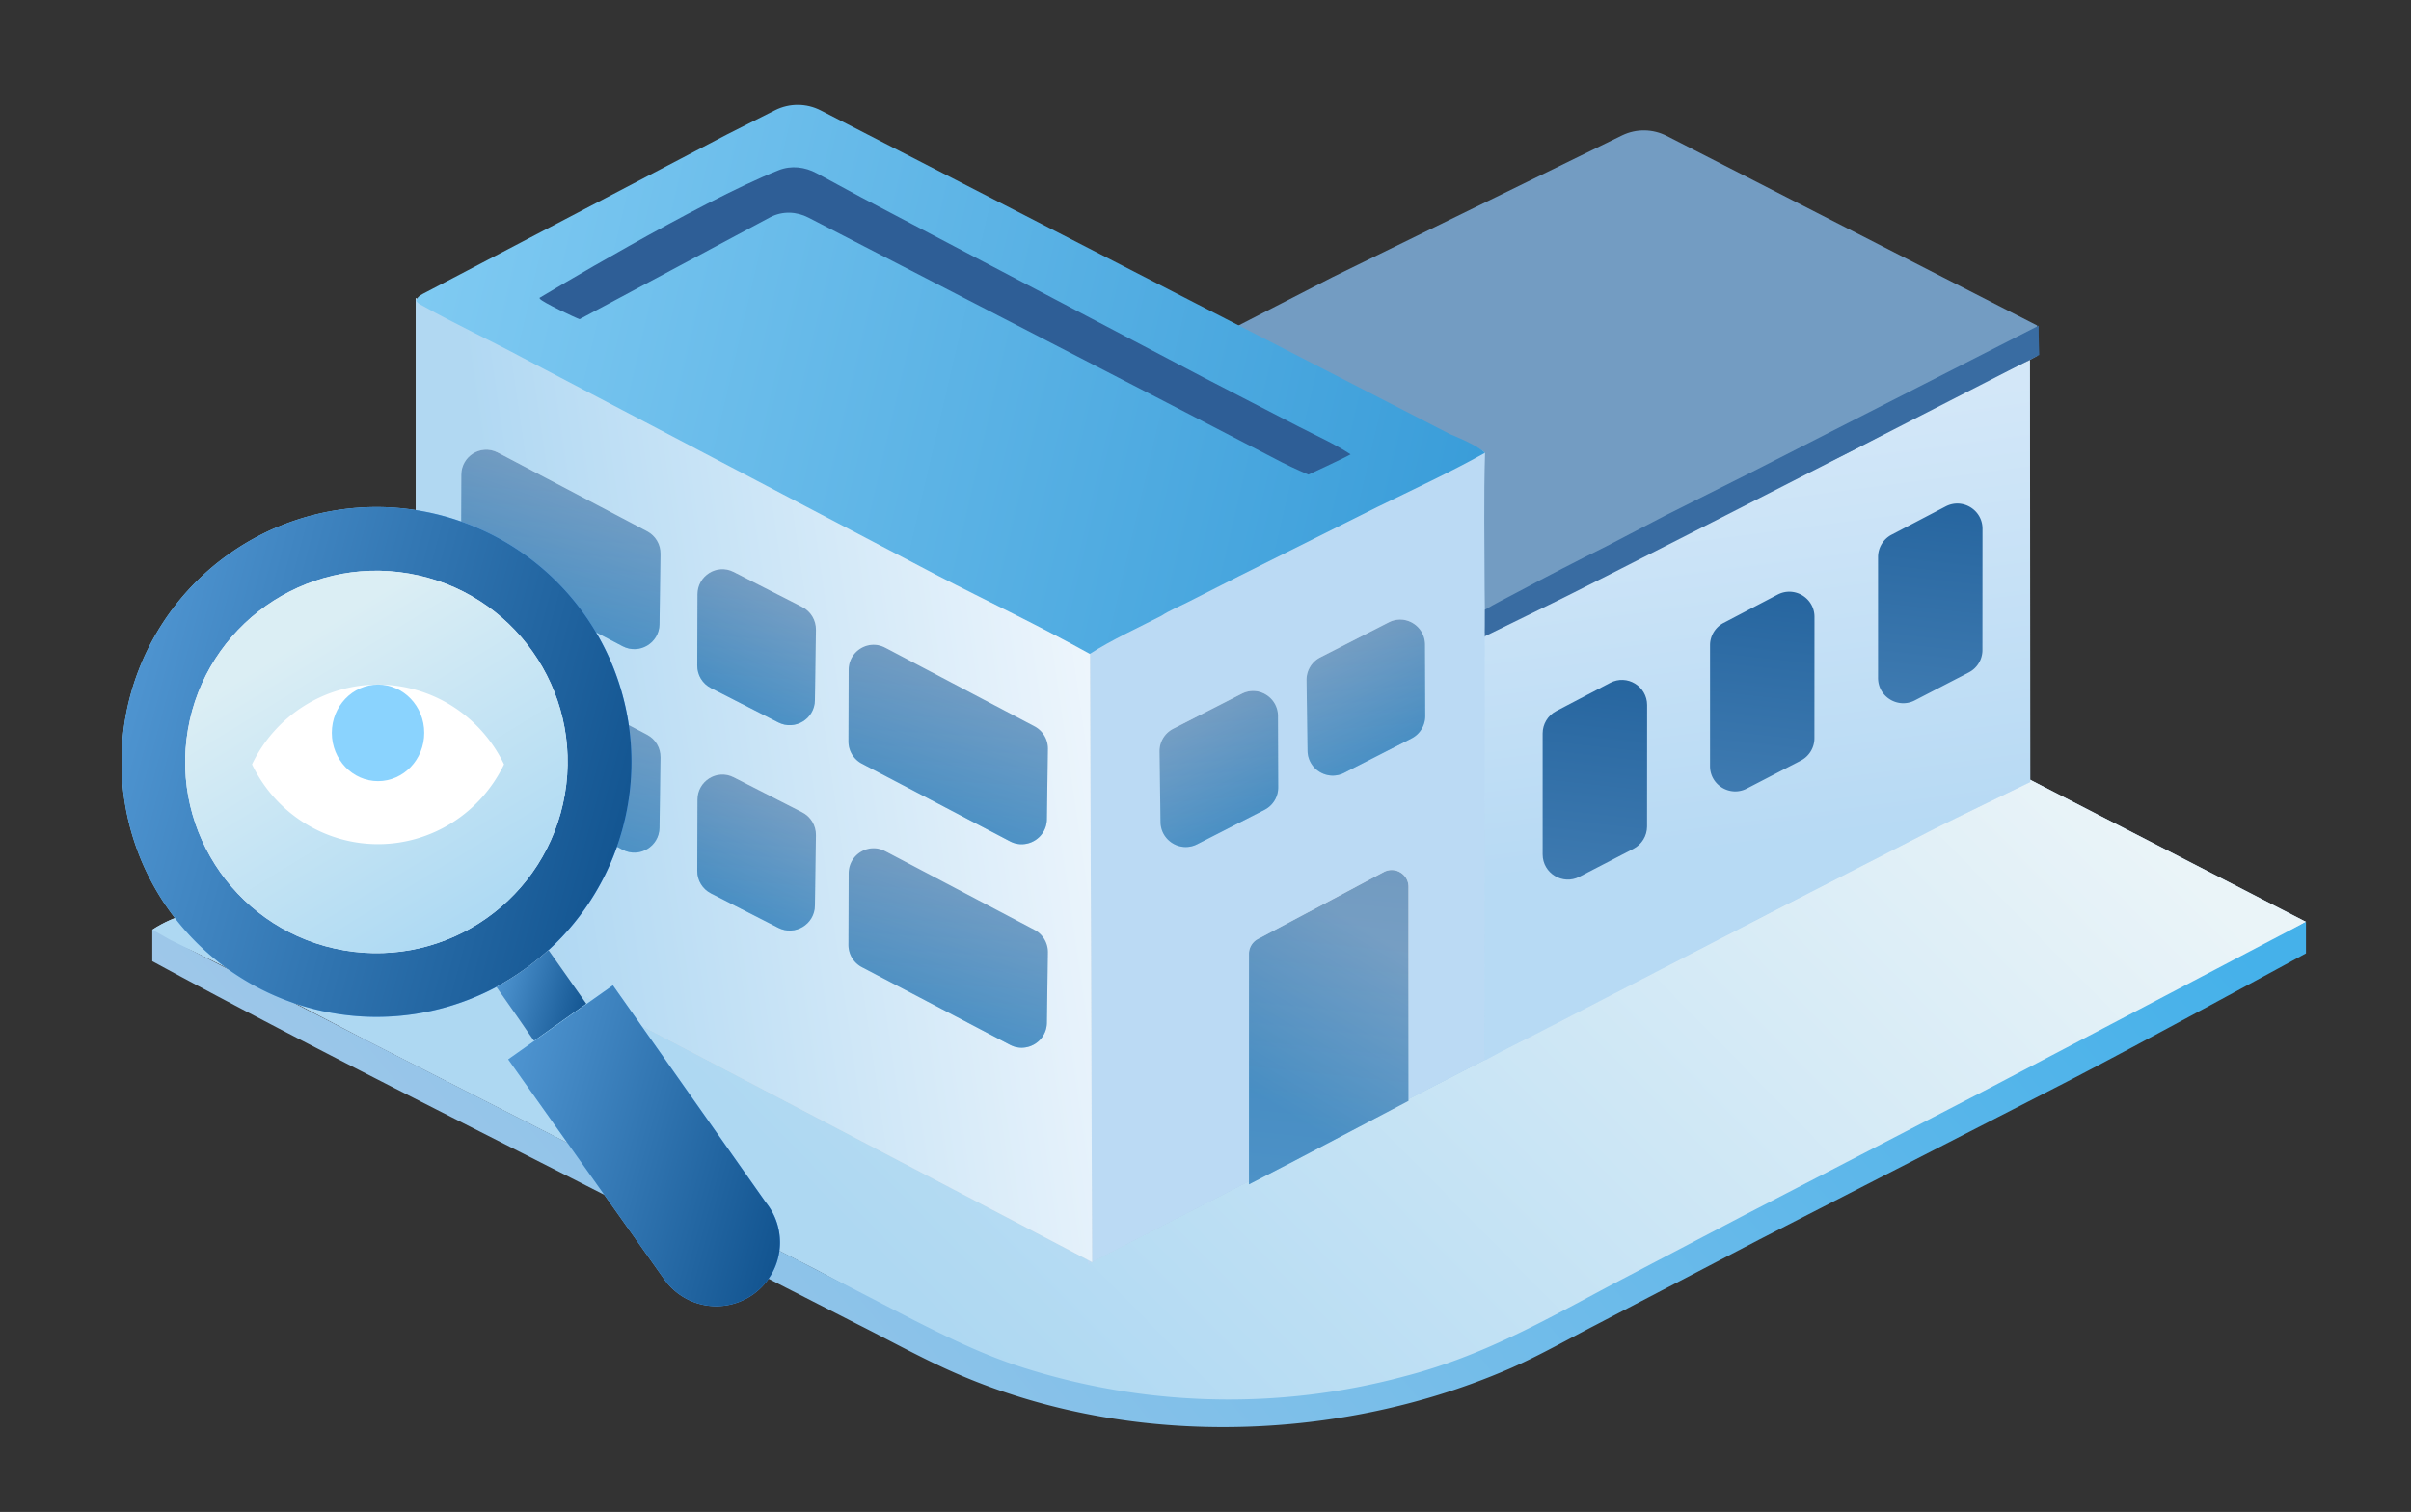
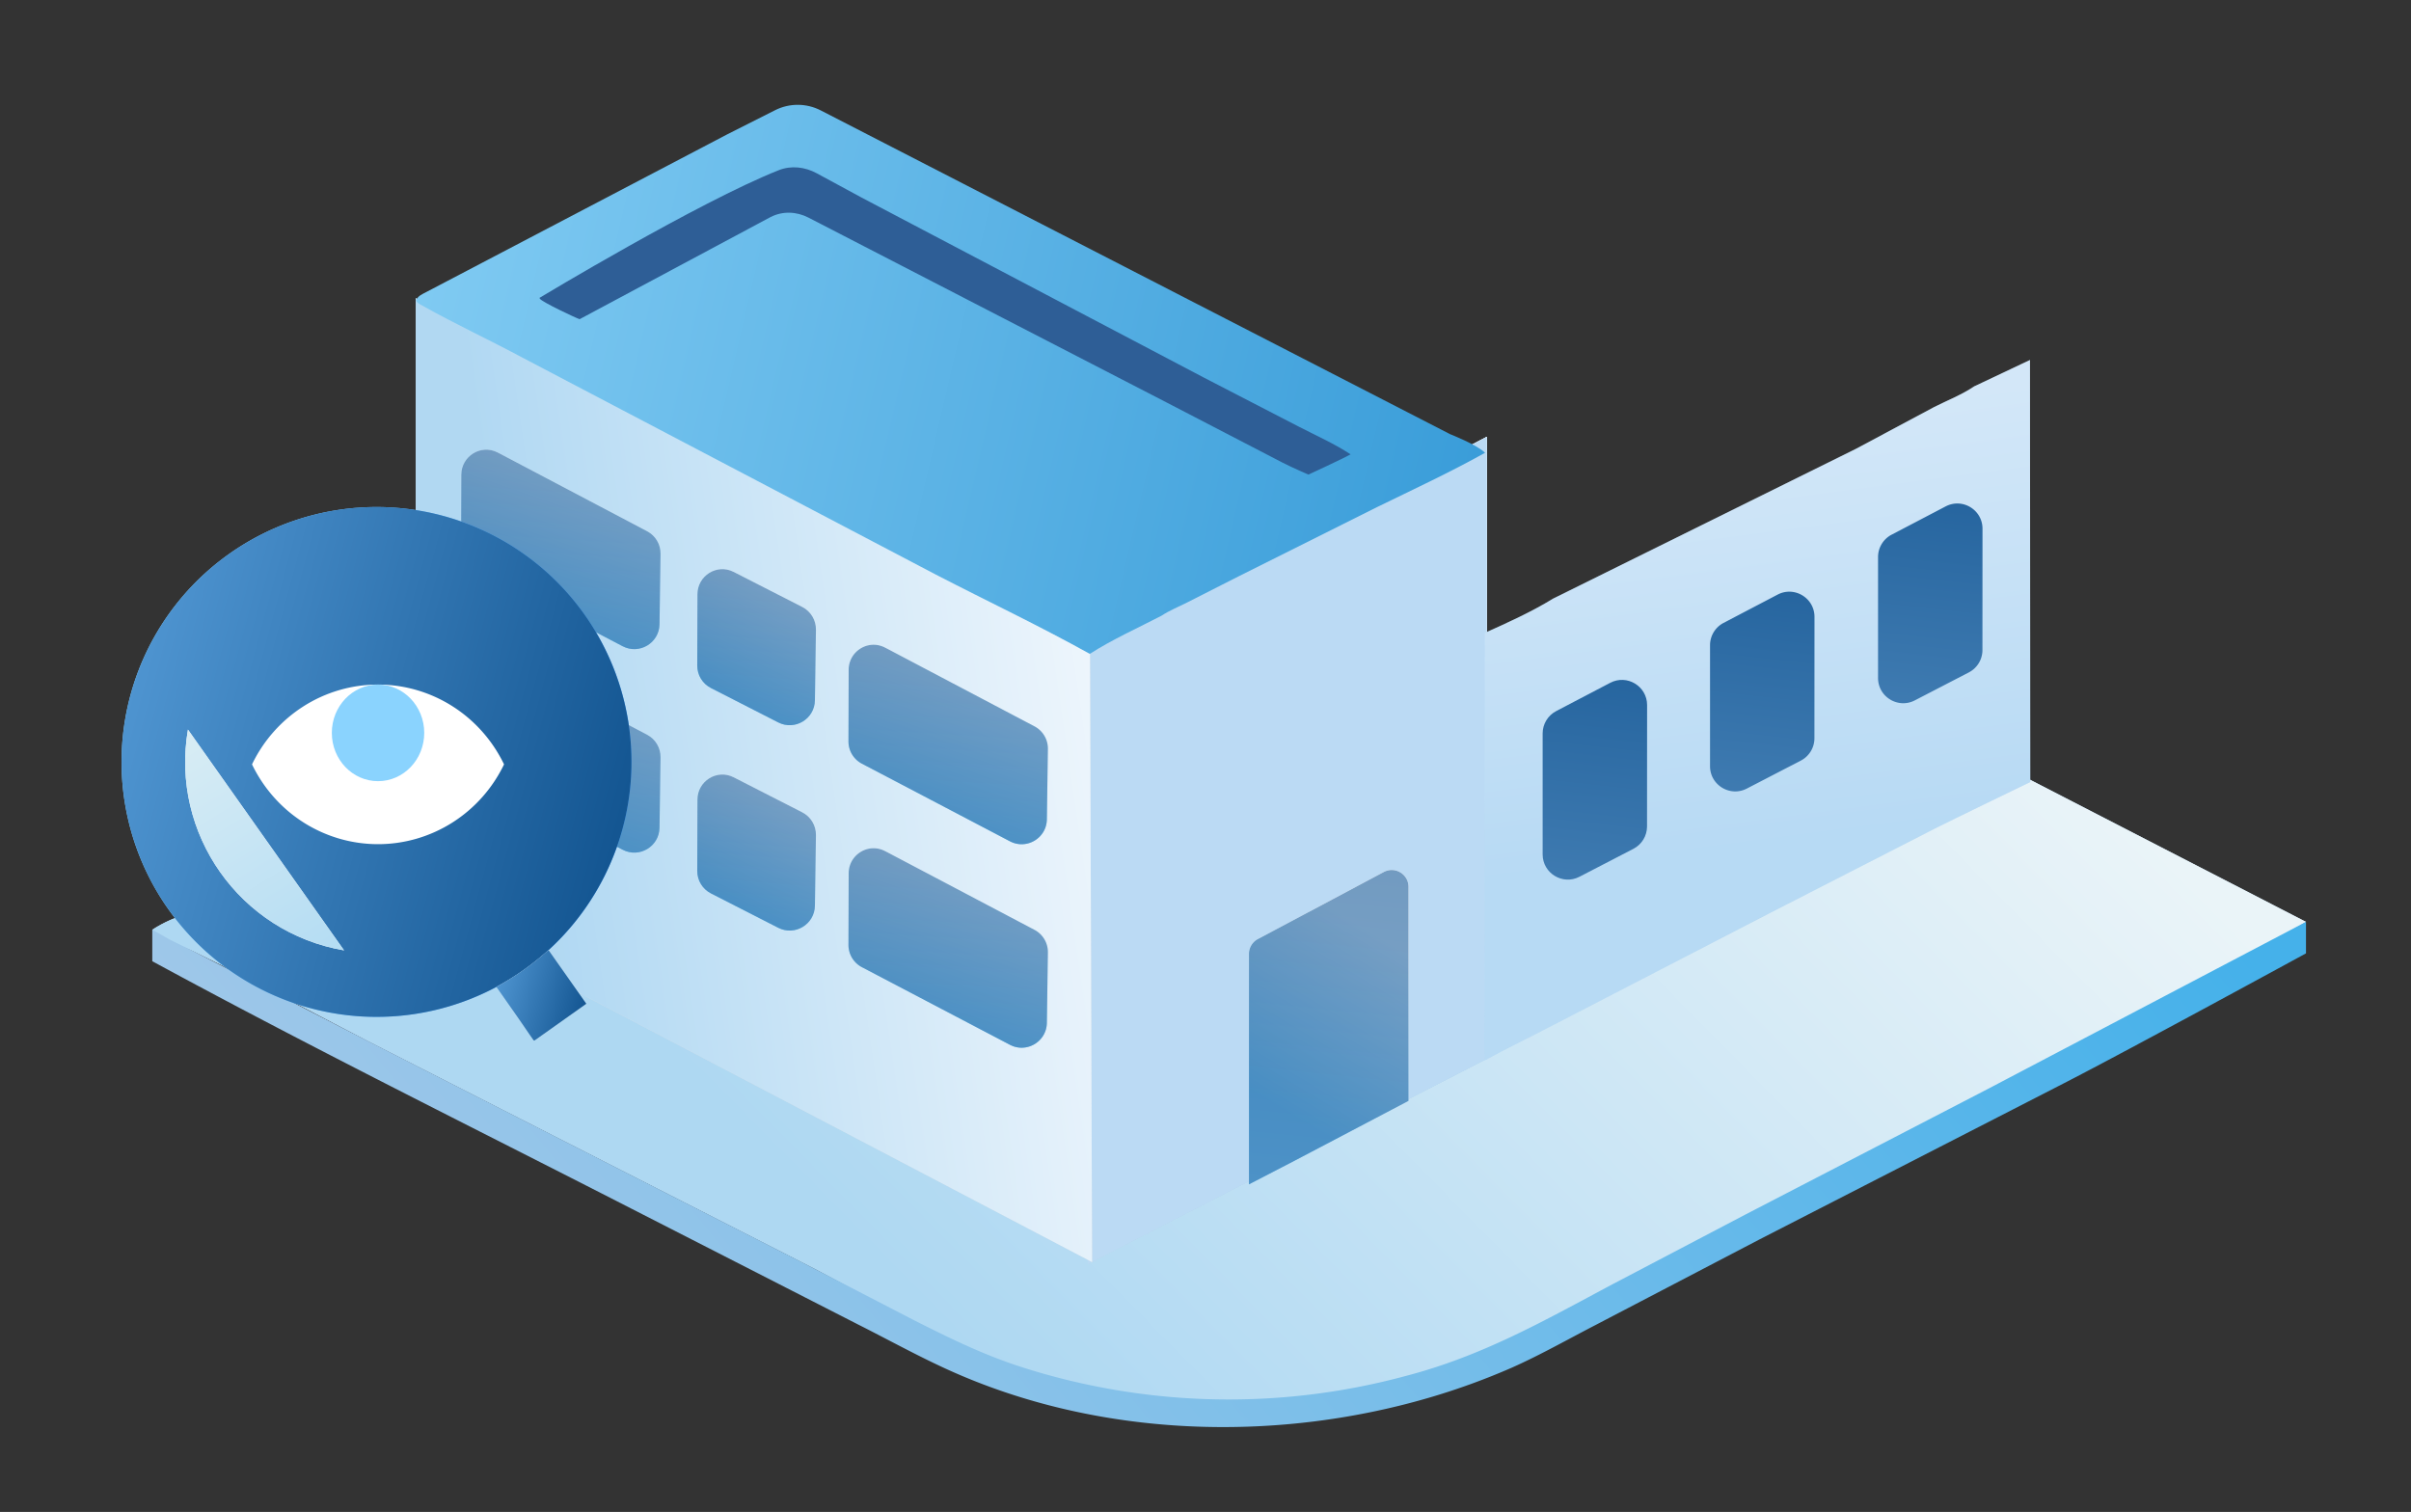
<svg xmlns="http://www.w3.org/2000/svg" width="574" height="360" fill="none">
  <rect width="100%" height="100%" fill="#333333" stroke="none" />
  <style>.B{fill-opacity:.65}.C{fill:#bbdaf4}.D{fill-opacity:.77}</style>
  <use href="#h" class="C" />
  <use href="#h" fill="url(#A)" />
  <use href="#i" fill="#d9d9d9" />
  <use href="#i" class="C" />
  <use href="#i" fill="url(#B)" class="D" />
  <use href="#i" fill="url(#C)" class="D" />
  <use href="#i" class="C" />
-   <path d="M396.827 32.374c-3.321-1.7-7.219-1.77-10.586-.162l-68.922 33.735-23.7 12.184c5.626 3.639 11.887 6.482 17.862 9.505l30.738 15.736c2.509 1.335 9.37 2.487 11.334 4.438-.329 10.789-.127 21.627-.097 32.421.01 3.808.151 7.664.024 11.466 5.297-2.351 11.31-5.096 16.241-8.148 42.245-21.483 73.81-35.812 115.27-58.809.18-2.337.005-7.239.005-7.239l-88.169-45.126z" fill="#739cc2" />
  <use href="#j" class="C" />
  <use href="#j" fill="url(#D)" fill-opacity=".35" />
  <use href="#k" fill="#d9d9d9" />
  <use href="#k" class="C" />
  <use href="#k" fill="url(#E)" class="D" />
  <path d="M392.134 167.87c-.011-4.499-4.79-7.379-8.776-5.293l-12.872 6.738c-1.978 1.035-3.22 3.084-3.22 5.317v28.802c0 4.497 4.766 7.396 8.76 5.327l12.854-6.658c1.981-1.027 3.23-3.068 3.238-5.299l.016-28.934z" fill="url(#F)" />
  <use href="#l" fill="url(#G)" />
  <use href="#l" x="40" y="-21" fill="url(#G)" />
  <path d="M195.406 26.289c-3.41-1.755-7.452-1.775-10.877-.05l-11.543 5.828-71.461 37.448c-.988.537-2.127.947-2.462 2.083.362.621.918.847 1.526 1.189 7.812 4.386 15.987 8.168 23.884 12.411l98.371 51.638c12.199 6.313 24.611 12.16 36.613 18.853 5.38-3.457 11.418-6.144 17.093-9.1 1.817-1.213 4.066-2.118 6.025-3.11l12.362-6.278 32.887-16.448c8.6-4.208 17.375-8.271 25.735-12.944-1.964-1.951-8.334-4.438-8.334-4.438L195.406 26.289z" fill="url(#H)" />
  <path d="M321.539 108.179c-3.815-2.52-8.195-4.463-12.261-6.561l-22.747-11.755-81.407-42.822-10.702-5.794c-2.798-1.517-6.076-1.892-9.035-.718-19.096 7.58-56.957 30.4-56.957 30.4s.067.133.105.197c.459.771 8.643 4.632 9.46 4.874l45.44-24.309c2.882-1.474 6.182-1.353 9.058.131l85.287 44.031 27.526 14.283c2.492 1.285 6.189 2.864 6.189 2.864s8.337-3.833 10.044-4.821z" fill="#2e5e96" />
  <use href="#m" fill="url(#I)" />
  <use href="#m" fill="url(#J)" class="B" />
  <use href="#n" fill="url(#K)" />
  <use href="#n" fill="url(#L)" class="B" />
  <use href="#o" fill="url(#M)" />
  <use href="#o" fill="url(#N)" class="B" />
  <use href="#o" x="35" y="-17" fill="url(#M)" />
  <use href="#o" x="35" y="-17" fill="url(#N)" class="B" />
  <use href="#p" fill="url(#O)" />
  <use href="#p" fill="url(#P)" class="B" />
  <use href="#q" fill="url(#Q)" />
  <use href="#q" fill="url(#R)" class="B" />
  <use href="#r" fill="url(#S)" />
  <use href="#r" fill="url(#T)" class="B" />
  <use href="#s" fill="url(#U)" />
  <use href="#s" fill="url(#V)" class="B" />
  <path d="M123.093 206.575c5.814-6.241 9.508-11.242 11.864-19.574.186-.679.355-1.363.507-2.051s.288-1.38.406-2.074a43.36 43.36 0 0 0 .305-2.092 43.64 43.64 0 0 0 .202-2.104 42.47 42.47 0 0 0 .098-2.111 42.57 42.57 0 0 0-.004-2.114 43.76 43.76 0 0 0-.108-2.11c-.053-.703-.123-1.404-.21-2.103a43.33 43.33 0 0 0-.314-2.09c-.121-.695-.26-1.385-.415-2.072a42.36 42.36 0 0 0-.516-2.05 43.16 43.16 0 0 0-.616-2.021c-.221-.669-.459-1.332-.713-1.99a42.64 42.64 0 0 0-.81-1.952c-.286-.644-.588-1.281-.905-1.91s-.649-1.251-.996-1.864c-6.832-12.182-18.348-18.454-31.344-22.147l.021.564c-.326 2.326-.118 4.867-.117 7.228l.022 13.907c.021 12.927-.347 25.957.056 38.873.017.553.07.957.283 1.474 2.438 2.224 14.364 7.539 18.076 9.383 1.696.841 3.838 1.698 5.227 3z" fill="#739cc2" />
  <path d="M99.524 132.146c-1.716-.556-3.579-.728-5.365-.931-10.239-1.162-20.982.964-30.146 5.631-10.773 5.488-19.203 14.74-22.925 26.321-3.318 10.327-2.171 23.046 2.816 32.658 2.576 4.964 11.134 15.438 16.418 16.942.07.02.14.036.211.054l.139.261c4.168 2.985 11.468 5.281 16.502 6.196a55.54 55.54 0 0 0 2.431.389 55.77 55.77 0 0 0 2.446.277 54.57 54.57 0 0 0 2.456.167c.82.037 1.641.056 2.461.056a53.12 53.12 0 0 0 2.461-.057 54.45 54.45 0 0 0 2.456-.167 54.29 54.29 0 0 0 2.446-.278 52.47 52.47 0 0 0 2.431-.39c.808-.147 1.611-.314 2.411-.498s1.594-.387 2.385-.607 1.576-.459 2.356-.715a54.6 54.6 0 0 0 2.321-.82 53.62 53.62 0 0 0 2.282-.925 54.34 54.34 0 0 0 2.237-1.026c.738-.36 1.467-.736 2.188-1.128s1.433-.8 2.135-1.225c2.849-1.715 5.301-3.869 8.015-5.757-1.389-1.301-3.531-2.158-5.227-3-3.712-1.844-15.638-7.159-18.076-9.382-.213-.517-.266-.921-.283-1.474-.402-12.916-.034-25.946-.056-38.873l-.022-13.907c-.002-2.361-.21-4.902.116-7.229l-.021-.563z" class="C" />
  <path d="M90.098 152.194c-1.324-1.174-2.684-2.311-4.156-3.296-5.174-3.461-11.323-4.959-17.478-3.714-1.615.326-6.255 1.168-7.152 2.519 5.742 1.2 10.877 1.772 16.742 1.353 1.355-.097 4.776-.833 5.788-.755 2.121.162 4.028 3.811 6.256 3.893z" fill="#53bdee" />
-   <path d="M61.312 147.703c-3.495.863-6.795 4.758-8.593 7.755-2.741 4.569-3.629 9.827-2.305 14.994 1.358 5.303 4.52 9.842 9.264 12.634 3.146 1.851 7.093 3.249 10.736 3.575-.459 1.077-.5 4.749-.035 5.815.039.089.086.176.129.263-.081.189-.148.379-.204.577-.461 1.655-.397 12.853.366 14.166.694-.858 2.943-1.457 4.031-1.777-.732-1.554-.363-14.805-.281-17.386.026-.847.043-1.158.666-1.736 3.751-.55 7.567-1.661 10.793-3.696 4.586-2.893 7.99-7.41 9.189-12.722.875-3.877.53-9.068-1.414-12.627-1.02-1.866-2.368-3.438-3.482-5.224l-.074-.12c-2.228-.082-4.135-3.731-6.256-3.893-1.012-.078-4.433.658-5.788.755-5.865.419-11-.153-16.742-1.353z" fill="url(#W)" />
  <use href="#t" fill="#ebf1fc" />
  <use href="#t" fill="url(#X)" />
  <use href="#t" fill="url(#Y)" class="B" />
  <path d="M217.668 314.38l-26.953-13.949-102.982-52.484-41.773-21.504-5.401-2.64-4.304-2.434v7.501c37.545 20.4 75.882 39.362 113.912 58.834l54.079 27.641c7.115 3.582 14.114 7.459 21.367 10.758 35.486 16.141 77.587 17.539 114.686 6.675 3.339-.978 6.643-2.061 9.913-3.249a163.39 163.39 0 0 0 9.688-3.87c6.815-3.029 13.318-6.735 19.94-10.155l39.047-20.388 72.585-37.238C506.879 249.97 549 227 549 227v-7.5l-75.359 39.583-58.296 30.204-31.348 16.447c-16.587 8.836-31.129 17.182-49.617 21.965-1.876.504-3.761.974-5.654 1.409a160.35 160.35 0 0 1-5.702 1.205 161.22 161.22 0 0 1-5.741.997c-1.92.298-3.844.561-5.774.79a160.9 160.9 0 0 1-5.798.581c-1.936.159-3.875.283-5.816.371a159.31 159.31 0 0 1-5.825.161c-1.942.019-3.884.003-5.827-.049s-3.883-.138-5.822-.26-3.875-.278-5.808-.469-3.862-.418-5.787-.679a160.14 160.14 0 0 1-5.76-.888 160.81 160.81 0 0 1-5.724-1.094 161.97 161.97 0 0 1-5.679-1.3c-1.886-.468-3.763-.97-5.631-1.505a161.88 161.88 0 0 1-5.571-1.708c-8.77-2.895-16.61-6.746-24.793-10.881z" fill="url(#Z)" />
-   <path d="M485.348 77.54l-68.151 34.784-20.724 10.412-14.022 7.323c-7.136 3.543-14.161 7.168-21.182 10.933-2.405 1.29-5.412 2.775-7.743 4.183l-.026 6.325 16.23-7.952c5.23-2.452 72.118-36.675 72.118-36.675L485.5 84.5s-.153-3.5-.152-6.96z" fill="#396ca2" />
  <g clip-path="url(#g)">
    <use href="#u" fill="url(#a)" />
    <use href="#u" fill="url(#b)" />
    <use href="#v" fill="#f0f3fc" />
    <use href="#v" fill="url(#c)" />
    <path d="M120 182c-2.742 5.698-7.007 10.5-12.312 13.859S96.255 201 90 201s-12.384-1.781-17.689-5.141S62.741 187.698 60 182a33.67 33.67 0 0 1 12.311-13.859C77.615 164.781 83.744 163 90 163s12.385 1.781 17.689 5.141S117.258 176.303 120 182z" fill="#fff" />
    <path d="M90 186c6.075 0 11.001-5.149 11.001-11.5S96.075 163 90 163s-11 5.149-11 11.5S83.924 186 90 186z" fill="#8ad3fe" />
    <use href="#w" fill="#b4cde1" />
    <use href="#w" fill="url(#d)" />
    <use href="#x" fill="url(#e)" />
    <use href="#x" fill="url(#f)" />
  </g>
  <defs>
    <linearGradient id="A" x1="274.684" y1="367.149" x2="479.14" y2="165.498" href="#y">
      <stop stop-color="#aed8f2" />
      <stop offset="1" stop-color="#eaf4f8" />
    </linearGradient>
    <linearGradient id="B" x1="325.556" y1="123.595" x2="299.876" y2="242.172" href="#y">
      <stop stop-color="#fff" />
      <stop offset="1" stop-color="#aed8f2" />
    </linearGradient>
    <linearGradient id="C" x1="338.529" y1="141.735" x2="330.265" y2="224.968" href="#y">
      <stop stop-color="#fff" />
      <stop offset="1" stop-color="#aed8f2" />
    </linearGradient>
    <linearGradient id="D" x1="392.398" y1="102.052" x2="405.783" y2="203.812" href="#y">
      <stop stop-color="#fff" />
      <stop offset="1" stop-color="#aed8f2" />
    </linearGradient>
    <linearGradient id="E" x1="257.756" y1="111.849" x2="118.306" y2="132.298" href="#y">
      <stop stop-color="#fff" />
      <stop offset="1" stop-color="#aed8f2" />
    </linearGradient>
    <linearGradient id="F" x1="382.768" y1="160.769" x2="377.009" y2="213.034" href="#y">
      <stop stop-color="#26659f" />
      <stop offset="1" stop-color="#407cb2" />
    </linearGradient>
    <linearGradient id="G" x1="422.62" y1="139.769" x2="416.86" y2="192.034" href="#y">
      <stop stop-color="#26659f" />
      <stop offset="1" stop-color="#407cb2" />
    </linearGradient>
    <linearGradient id="H" x1="349.856" y1="118.693" x2="102.337" y2="61.11" href="#y">
      <stop stop-color="#3a9dd9" />
      <stop offset="1" stop-color="#7fcaf2" />
    </linearGradient>
    <linearGradient id="I" x1="173.963" y1="216.012" x2="186.123" y2="190.165" href="#y">
      <stop stop-color="#63bbed" />
      <stop offset="1" stop-color="#fff" />
    </linearGradient>
    <linearGradient id="J" x1="183.565" y1="180.651" x2="179.875" y2="225.306" href="#y">
      <stop stop-color="#26659f" />
      <stop offset="1" stop-color="#407cb2" />
    </linearGradient>
    <linearGradient id="K" x1="173.963" y1="167.114" x2="186.123" y2="141.267" href="#y">
      <stop stop-color="#63bbed" />
      <stop offset="1" stop-color="#fff" />
    </linearGradient>
    <linearGradient id="L" x1="183.565" y1="131.753" x2="179.875" y2="176.407" href="#y">
      <stop stop-color="#26659f" />
      <stop offset="1" stop-color="#407cb2" />
    </linearGradient>
    <linearGradient id="M" x1="296.345" y1="196.114" x2="284.184" y2="170.267" href="#y">
      <stop stop-color="#63bbed" />
      <stop offset="1" stop-color="#fff" />
    </linearGradient>
    <linearGradient id="N" x1="286.743" y1="160.753" x2="290.433" y2="205.407" href="#y">
      <stop stop-color="#26659f" />
      <stop offset="1" stop-color="#407cb2" />
    </linearGradient>
    <linearGradient id="O" x1="123.15" y1="146.928" x2="135.209" y2="112.103" href="#y">
      <stop stop-color="#63bbed" />
      <stop offset="1" stop-color="#fff" />
    </linearGradient>
    <linearGradient id="P" x1="139.27" y1="103.242" x2="135.905" y2="158.582" href="#y">
      <stop stop-color="#26659f" />
      <stop offset="1" stop-color="#407cb2" />
    </linearGradient>
    <linearGradient id="Q" x1="123.15" y1="195.381" x2="135.209" y2="160.556" href="#y">
      <stop stop-color="#63bbed" />
      <stop offset="1" stop-color="#fff" />
    </linearGradient>
    <linearGradient id="R" x1="139.27" y1="151.695" x2="135.905" y2="207.035" href="#y">
      <stop stop-color="#26659f" />
      <stop offset="1" stop-color="#407cb2" />
    </linearGradient>
    <linearGradient id="S" x1="215.37" y1="193.381" x2="227.428" y2="158.556" href="#y">
      <stop stop-color="#63bbed" />
      <stop offset="1" stop-color="#fff" />
    </linearGradient>
    <linearGradient id="T" x1="231.49" y1="149.695" x2="228.125" y2="205.035" href="#y">
      <stop stop-color="#26659f" />
      <stop offset="1" stop-color="#407cb2" />
    </linearGradient>
    <linearGradient id="U" x1="215.37" y1="241.834" x2="227.428" y2="207.008" href="#y">
      <stop stop-color="#63bbed" />
      <stop offset="1" stop-color="#fff" />
    </linearGradient>
    <linearGradient id="V" x1="231.49" y1="198.148" x2="228.125" y2="253.487" href="#y">
      <stop stop-color="#26659f" />
      <stop offset="1" stop-color="#407cb2" />
    </linearGradient>
    <linearGradient id="W" x1="72.746" y1="206.558" x2="72.892" y2="147.732" href="#y">
      <stop stop-color="#124a8c" />
      <stop offset="1" stop-color="#589acf" />
    </linearGradient>
    <linearGradient id="X" x1="308.052" y1="265.793" x2="332.392" y2="225.33" href="#y">
      <stop stop-color="#63bbed" />
      <stop offset="1" stop-color="#fff" />
    </linearGradient>
    <linearGradient id="Y" x1="321.193" y1="205.577" x2="313.371" y2="281.734" href="#y">
      <stop stop-color="#26659f" />
      <stop offset="1" stop-color="#407cb2" />
    </linearGradient>
    <linearGradient id="Z" x1="436.446" y1="105.756" x2="136.052" y2="350.557" href="#y">
      <stop stop-color="#45b1ea" />
      <stop offset="1" stop-color="#9ec7e9" />
    </linearGradient>
    <linearGradient id="a" x1="149.436" y1="191.688" x2="29.787" y2="171.149" href="#y">
      <stop stop-color="#54a5ff" />
      <stop offset="1" stop-color="#8ad3fe" />
    </linearGradient>
    <linearGradient id="b" x1="152.585" y1="192.644" x2="30.271" y2="159.835" href="#y">
      <stop stop-color="#125490" />
      <stop offset="1" stop-color="#4f95d1" />
    </linearGradient>
    <linearGradient id="c" x1="121.428" y1="225.9" x2="75.124" y2="150.231" href="#y">
      <stop stop-color="#a8d7f3" />
      <stop offset="1" stop-color="#dbeef4" />
    </linearGradient>
    <linearGradient id="d" x1="140.172" y1="239" x2="118.231" y2="233.118" href="#y">
      <stop stop-color="#125490" />
      <stop offset="1" stop-color="#4f95d1" />
    </linearGradient>
    <linearGradient id="e" x1="188.529" y1="277.884" x2="118.646" y2="265.888" href="#y">
      <stop stop-color="#54a5ff" />
      <stop offset="1" stop-color="#8ad3fe" />
    </linearGradient>
    <linearGradient id="f" x1="190.773" y1="278.752" x2="118.875" y2="259.464" href="#y">
      <stop stop-color="#125490" />
      <stop offset="1" stop-color="#4f95d1" />
    </linearGradient>
    <clipPath id="g">
      <path fill="#fff" transform="matrix(-.986 -.169 -.169 .986 216.433 137.751)" d="M0 0h182.098v182.098H0z" />
    </clipPath>
    <path id="h" d="M36.262 221.369C37 222.5 37.57 222.704 39 223.5c1.738.967 5.175 2.073 6.967 2.944 14.075 6.831 27.885 14.296 41.773 21.503l102.982 52.485C233.512 321.987 239.5 339 318.5 334.5c47-7.5 230.5-115 230.5-115l-66-34-223 114.932c-33.532-32.771-181.249-106.904-223.738-79.063z" />
    <path id="i" d="M258.995 301l95-48.9V104l-95 49.871V301z" />
    <path id="j" d="M483.288 85.712L470 92c-2.837 1.942-6.428 3.35-9.515 4.913l-18.64 9.961-72.118 35.674c-4.931 3.052-10.944 5.796-16.241 8.148l-.043 66.662-.023 22.807c-.003 4.078-.188 8.262.061 12.329 5.33-2.938 10.835-5.545 16.221-8.375l51.015-26.387 39.603-20.284c3.64-1.862 23.034-11.238 23.034-11.238l-.066-100.498z" />
    <path id="k" d="M259.995 300.5l-161-84.5V71L259.5 155.5l.495 145z" />
    <path id="l" d="M431.985 146.87c-.01-4.499-4.79-7.379-8.776-5.293l-12.872 6.738a6 6 0 0 0-3.219 5.317v28.802c0 4.497 4.766 7.396 8.759 5.327l12.854-6.658c1.982-1.027 3.231-3.068 3.239-5.299l.015-28.934z" />
    <path id="m" d="M194.258 198.845c.033-2.285-1.23-4.388-3.264-5.428l-15.779-8.066-.603-.305c-3.939-1.974-8.551.928-8.565 5.334L166 207.39c-.004 2.254 1.258 4.31 3.265 5.335l16.016 8.183c3.958 2.023 8.664-.81 8.73-5.254l.247-16.809z" />
    <path id="n" d="M194.258 149.947c.033-2.285-1.23-4.388-3.264-5.428l-15.779-8.066-.603-.305c-3.939-1.974-8.551.927-8.565 5.333L166 158.492c-.004 2.254 1.258 4.309 3.265 5.335l16.016 8.183c3.958 2.023 8.664-.81 8.73-5.255l.247-16.808z" />
-     <path id="o" d="M276.05 178.947a5.99 5.99 0 0 1 3.264-5.428l15.778-8.066.604-.305c3.939-1.974 8.551.927 8.565 5.333l.047 17.011c.004 2.254-1.259 4.309-3.266 5.335l-16.016 8.183c-3.958 2.023-8.664-.81-8.729-5.255l-.247-16.808z" />
    <path id="p" d="M157.259 131.883c.033-2.251-1.186-4.326-3.176-5.381L118.995 108l-.603-.305c-3.939-1.974-8.552.928-8.566 5.334l-.046 17.054c-.005 2.231 1.233 4.269 3.209 5.305l35.238 18.478c3.96 2.077 8.72-.753 8.785-5.225l.247-16.758z" />
    <path id="q" d="M157.259 180.336c.033-2.251-1.186-4.326-3.176-5.381l-35.088-18.502-.603-.305c-3.939-1.974-8.552.928-8.566 5.333l-.046 17.055c-.005 2.231 1.233 4.269 3.209 5.305l35.238 18.478c3.96 2.077 8.72-.753 8.785-5.225l.247-16.758z" />
    <path id="r" d="M249.478 178.336a5.98 5.98 0 0 0-3.175-5.381l-35.088-18.502-.604-.305c-3.939-1.974-8.551.928-8.565 5.333l-.047 17.055c-.004 2.231 1.234 4.269 3.21 5.305l35.237 18.478c3.961 2.077 8.72-.753 8.786-5.225l.246-16.758z" />
    <path id="s" d="M249.478 226.789a5.98 5.98 0 0 0-3.175-5.381l-35.088-18.502-.604-.305c-3.939-1.975-8.551.927-8.565 5.333l-.047 17.055c-.004 2.231 1.234 4.269 3.21 5.305l35.237 18.478c3.961 2.077 8.72-.754 8.786-5.225l.246-16.758z" />
    <path id="t" d="M335.328 211.163c0-3.019-3.216-4.95-5.881-3.531l-29.977 15.967a4 4 0 0 0-2.119 3.53V282l10.79-5.59 27.187-14.283v-50.964z" />
    <path id="u" d="M40.064 216.448c6.928 9.806 16.609 17.338 27.818 21.641s23.443 5.187 35.153 2.537a60.7 60.7 0 0 0 30.637-17.424c8.264-8.71 13.759-19.676 15.791-31.51s.507-24.004-4.379-34.972-12.916-20.239-23.073-26.643-21.984-9.651-33.987-9.332a60.71 60.71 0 0 0-33.443 11.126 60.7 60.7 0 0 0-14.518 84.577z" />
-     <path id="v" d="M81.91 226.287c-24.78-4.254-41.42-27.79-37.166-52.57s27.79-41.42 52.57-37.167 41.42 27.79 37.166 52.57-27.79 41.42-52.57 37.167z" />
+     <path id="v" d="M81.91 226.287c-24.78-4.254-41.42-27.79-37.166-52.57z" />
    <path id="w" d="M118.179 234.976c9.292 13.143 8.67 12.728 9.044 12.792l12.36-8.771-9.006-12.786c-3.77 3.404-7.931 6.347-12.398 8.765z" />
-     <path id="x" d="M120.989 252.241l37.006 52.157c1.156 1.688 2.641 3.125 4.367 4.224s3.655 1.839 5.673 2.173 4.083.257 6.071-.227 3.857-1.365 5.495-2.59a15.17 15.17 0 0 0 4.04-4.538c1.026-1.769 1.685-3.728 1.935-5.758a15.17 15.17 0 0 0-.478-6.057c-.566-1.965-1.524-3.797-2.816-5.383l-36.366-51.624-24.927 17.623z" />
    <linearGradient id="y" gradientUnits="userSpaceOnUse" />
  </defs>
</svg>